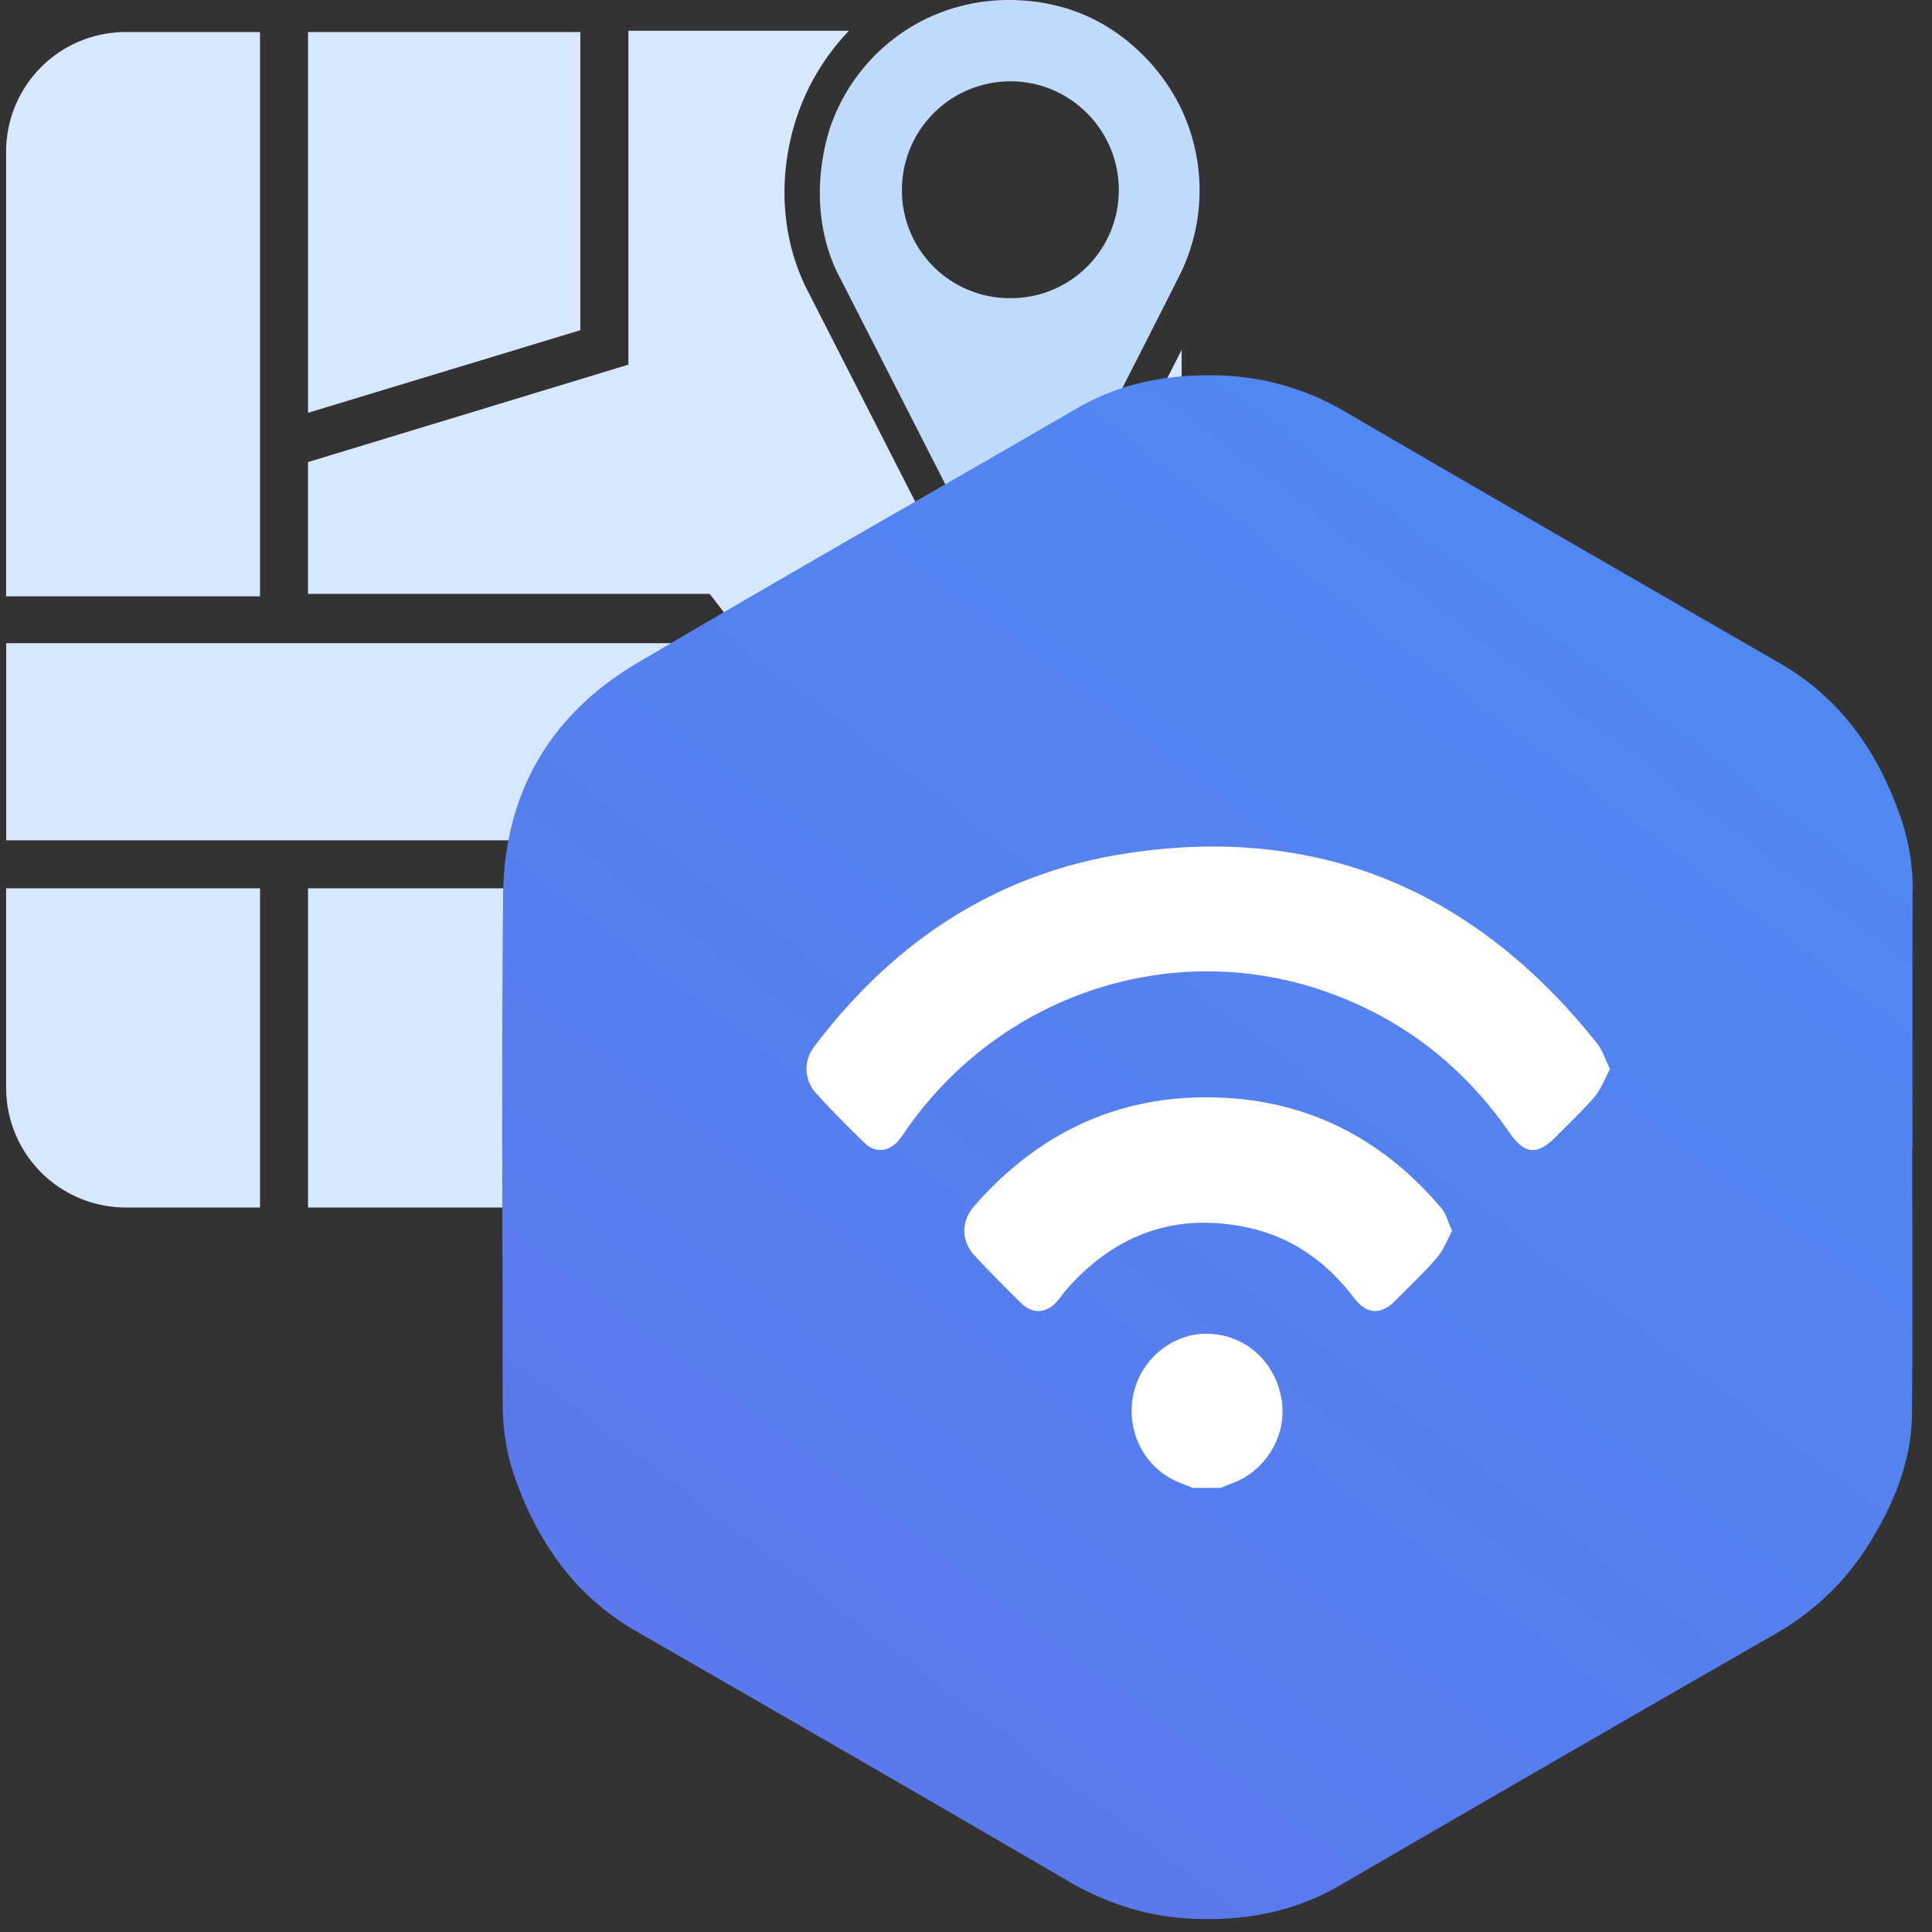
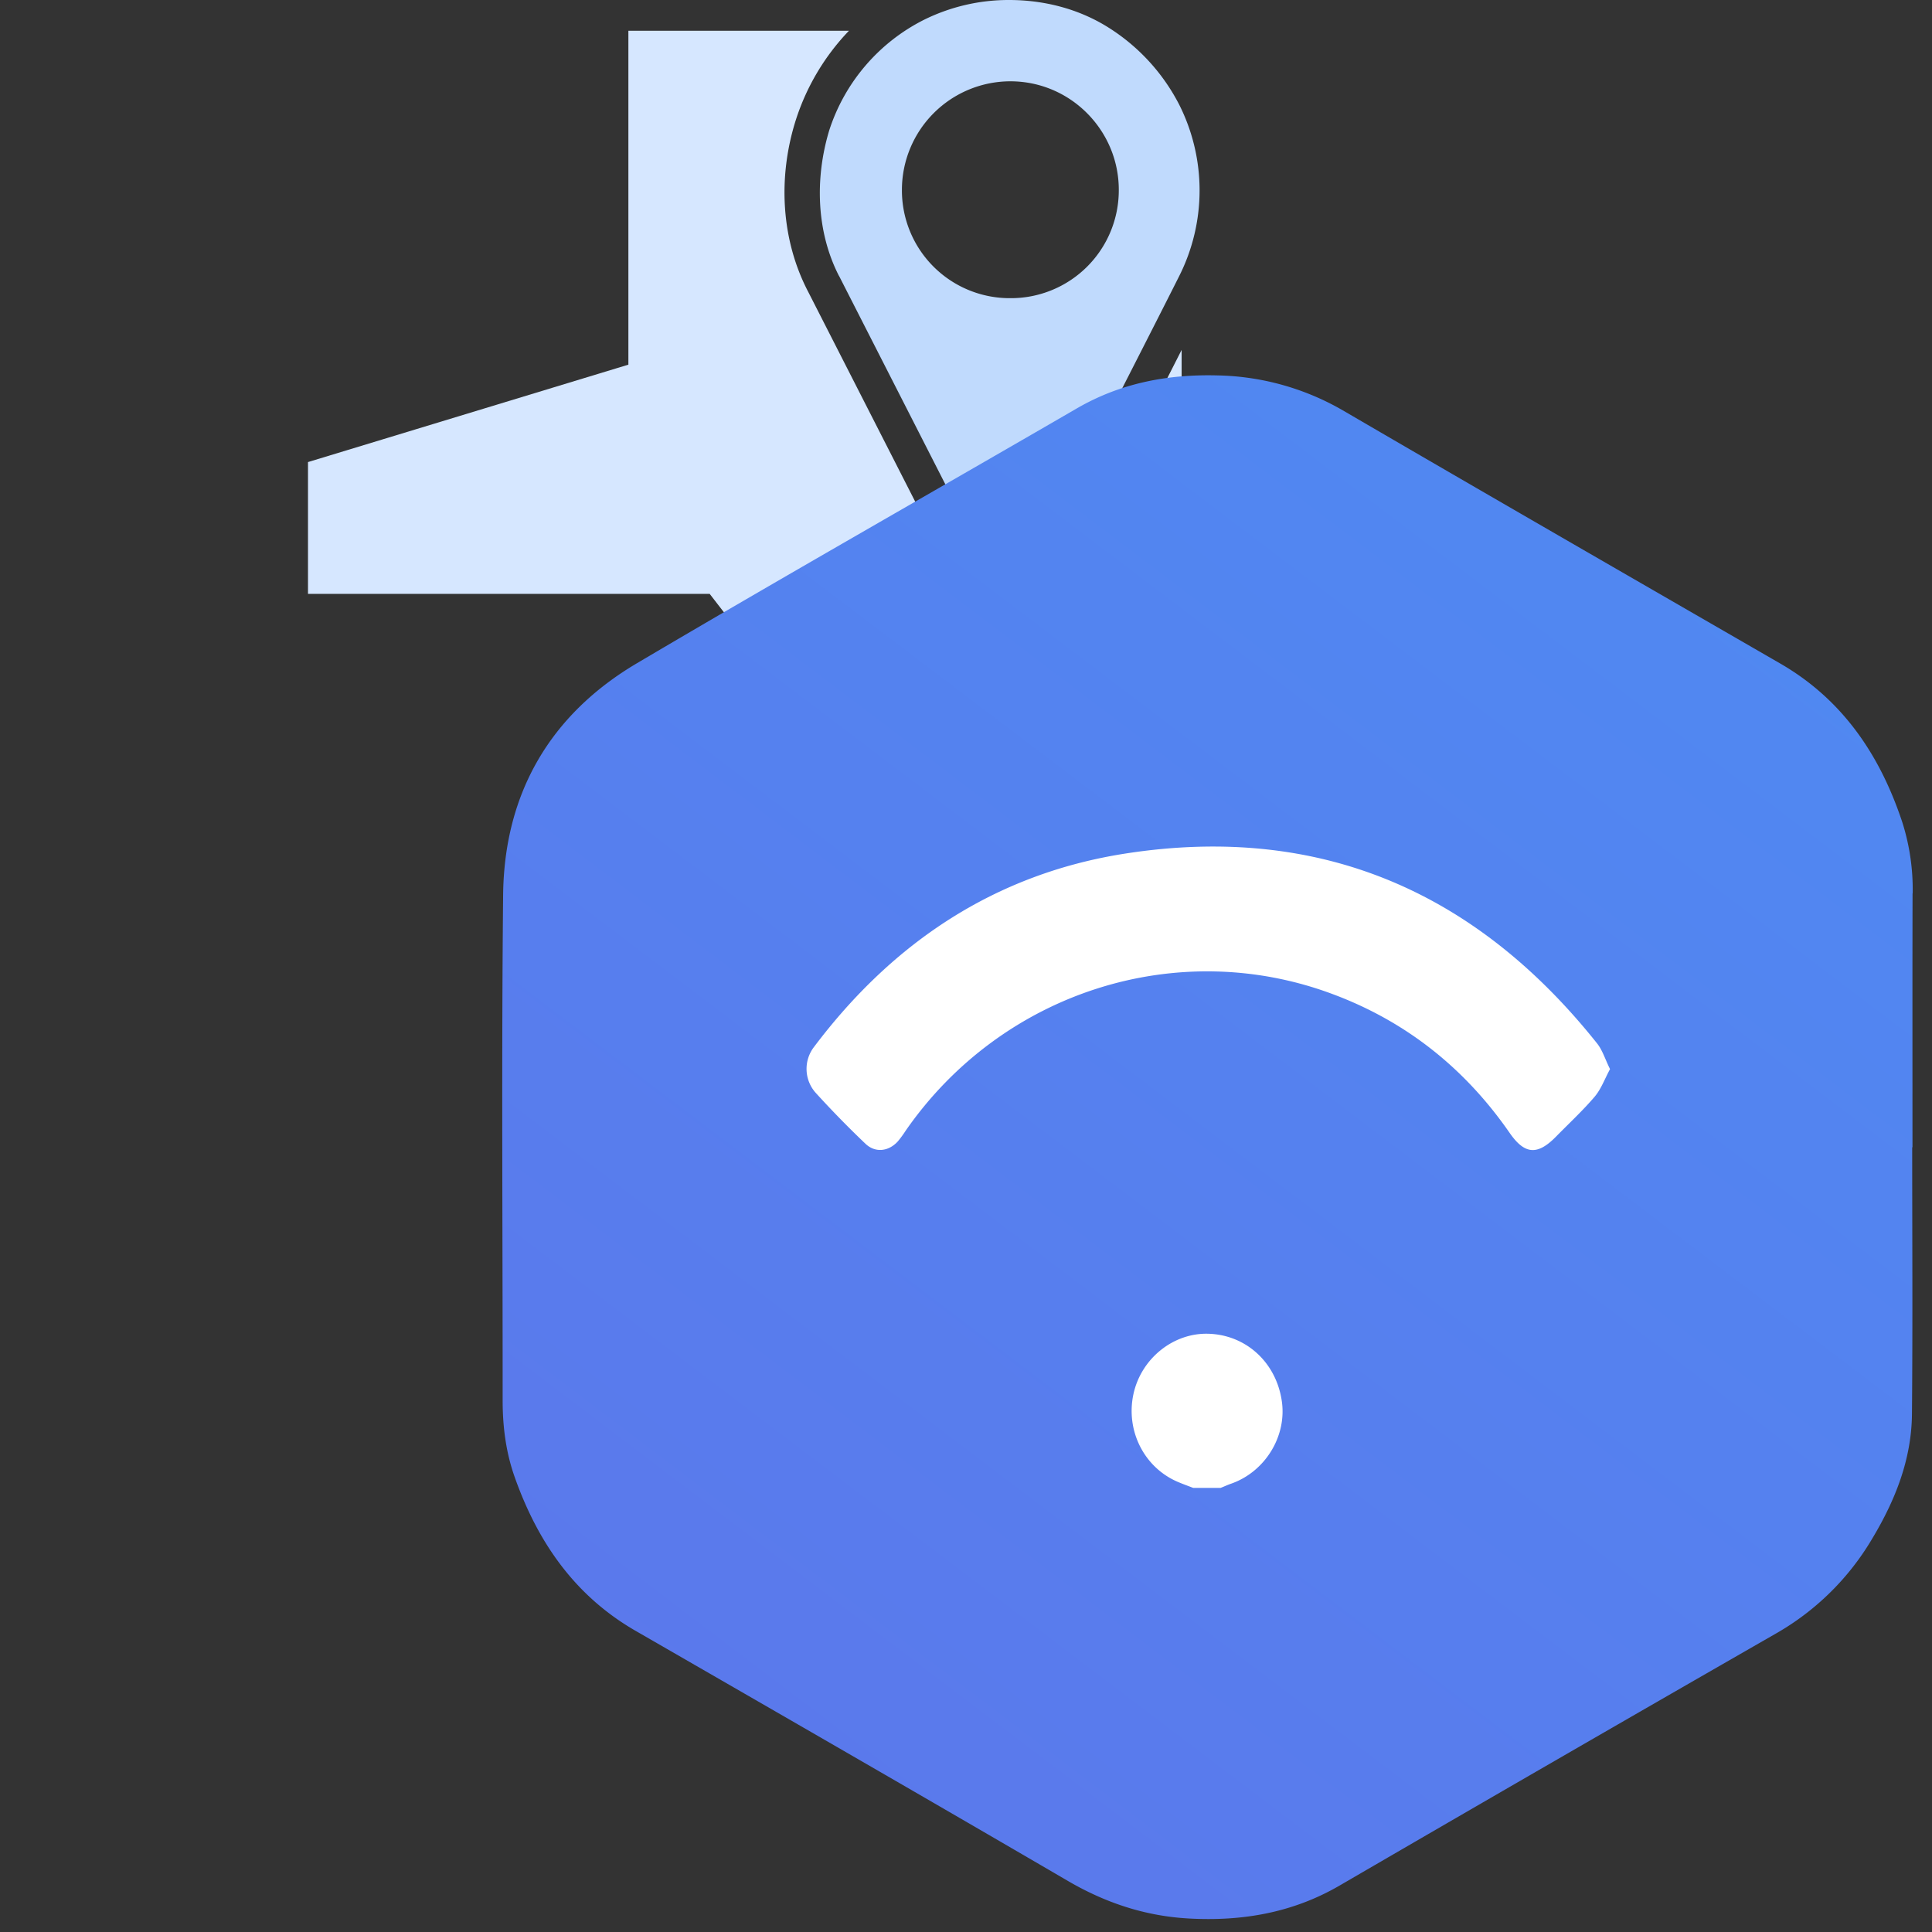
<svg xmlns="http://www.w3.org/2000/svg" width="48" height="48" viewBox="0 0 48 48">
  <rect x="0" y="0" width="48" height="48" fill="#333333" stroke="none" />
  <defs>
    <linearGradient id="a" x1="11.866%" y1="100%" y2="-26.81%">
      <stop offset="0%" stop-color="#5C77EB" />
      <stop offset="100%" stop-color="#4C8EF4" />
    </linearGradient>
  </defs>
  <g fill="none" fill-rule="evenodd">
    <g fill-rule="nonzero">
-       <path fill="#D6E7FF" d="M6.46.796H3.12a2.972 2.972 0 0 0-2.968 2.97v11.05H6.46V.796zm7.958 0H7.653v9.46l6.765-2.052zM.153 27.03A2.972 2.972 0 0 0 3.123 30H6.46v-7.93H.152v4.96zM17.05 15.98H.154v4.898h20.725zm-9.397 6.09h7.01V30h-7.01zm8.204 0V30h10.56c.46 0 .92-.122 1.287-.306l-5.908-7.623h-5.94z" />
      <path fill="#D6E7FF" d="M25.102 15.673c-.46 0-.888-.244-1.07-.673l-3.95-7.745c-.674-1.286-.766-2.847-.306-4.286A5.728 5.728 0 0 1 21.092.764h-5.48V9.06l-7.96 2.42v3.275h9.98l4.715 6.092h7.01V8.694c-1.194 2.357-3.184 6.214-3.214 6.275a1.13 1.13 0 0 1-1.04.703zm3.55 13.287c.46-.52.705-1.195.705-1.93v-4.96h-6.06l5.356 6.89z" />
      <path fill="#C0DAFD" d="M20.847 6.857l3.95 7.745c.09.153.213.184.274.184.032 0 .093 0 .124-.03.06-.032.122-.062.153-.154.03-.06 3.214-6.275 3.95-7.745a4.733 4.733 0 0 0 0-4.255A4.92 4.92 0 0 0 27.52.672C26.786.215 25.93 0 25.07 0a4.74 4.74 0 0 0-2.11.49A4.687 4.687 0 0 0 20.6 3.245c-.367 1.224-.306 2.54.245 3.612zm4.255-4.837c1.5 0 2.694 1.225 2.694 2.694a2.68 2.68 0 0 1-2.694 2.694 2.678 2.678 0 0 1-2.694-2.694 2.698 2.698 0 0 1 2.694-2.694z" />
    </g>
    <g fill-rule="nonzero">
      <path fill="url(#a)" d="M35.52 13.196a5.516 5.516 0 0 0-.257-1.765c-.552-1.666-1.48-3.05-3.035-3.947-3.614-2.087-7.23-4.168-10.834-6.27a6.463 6.463 0 0 0-3.146-.887c-1.237-.032-2.412.19-3.5.823-3.638 2.11-7.3 4.187-10.92 6.326C1.665 8.753.53 10.714.5 13.223c-.042 4.19-.01 8.38-.012 12.572 0 .645.08 1.276.293 1.885.57 1.62 1.49 2.963 3.014 3.84 3.585 2.066 7.17 4.13 10.743 6.215.94.547 1.928.872 3.007.93 1.317.072 2.57-.142 3.73-.815a2166.2 2166.2 0 0 1 10.856-6.27 6.535 6.535 0 0 0 2.386-2.357c.572-.953.976-1.97.985-3.095.02-2.208.006-4.416.006-6.624h.007c0-2.104-.003-4.206.002-6.308z" transform="translate(12 9)" />
      <g fill="#FFF">
        <path d="M29.646 36.967c-.12-.047-.242-.09-.36-.14-.854-.35-1.327-1.28-1.124-2.2.195-.88.995-1.52 1.866-1.49.927.03 1.668.705 1.815 1.652.14.88-.405 1.777-1.26 2.074-.087.03-.17.07-.256.103h-.68zM40 26.563c-.132.244-.22.493-.38.683-.297.348-.636.662-.958.99-.465.475-.782.45-1.157-.092-1.1-1.587-2.55-2.755-4.38-3.44-3.868-1.454-8.23-.06-10.622 3.385-.06.093-.126.184-.198.27-.228.25-.56.29-.804.056a24.823 24.823 0 0 1-1.237-1.266.893.893 0 0 1-.04-1.138c1.95-2.59 4.5-4.307 7.757-4.808 4.836-.744 8.706.967 11.693 4.714.14.173.206.403.327.645z" />
-         <path d="M36.077 30.582c-.125.227-.213.477-.375.664-.324.374-.687.717-1.037 1.07-.36.362-.708.344-1.02-.064-.667-.88-1.52-1.506-2.616-1.747-1.8-.397-3.297.147-4.503 1.498-.1.11-.18.24-.282.35-.262.28-.594.297-.87.027-.394-.387-.784-.78-1.16-1.184-.343-.37-.34-.856-.004-1.24 1.655-1.886 3.743-2.832 6.283-2.678 2.17.132 3.934 1.102 5.317 2.738.12.142.164.343.267.566z" />
+         <path d="M36.077 30.582z" />
      </g>
    </g>
    <path d="M0 0h48v48H0z" />
  </g>
</svg>